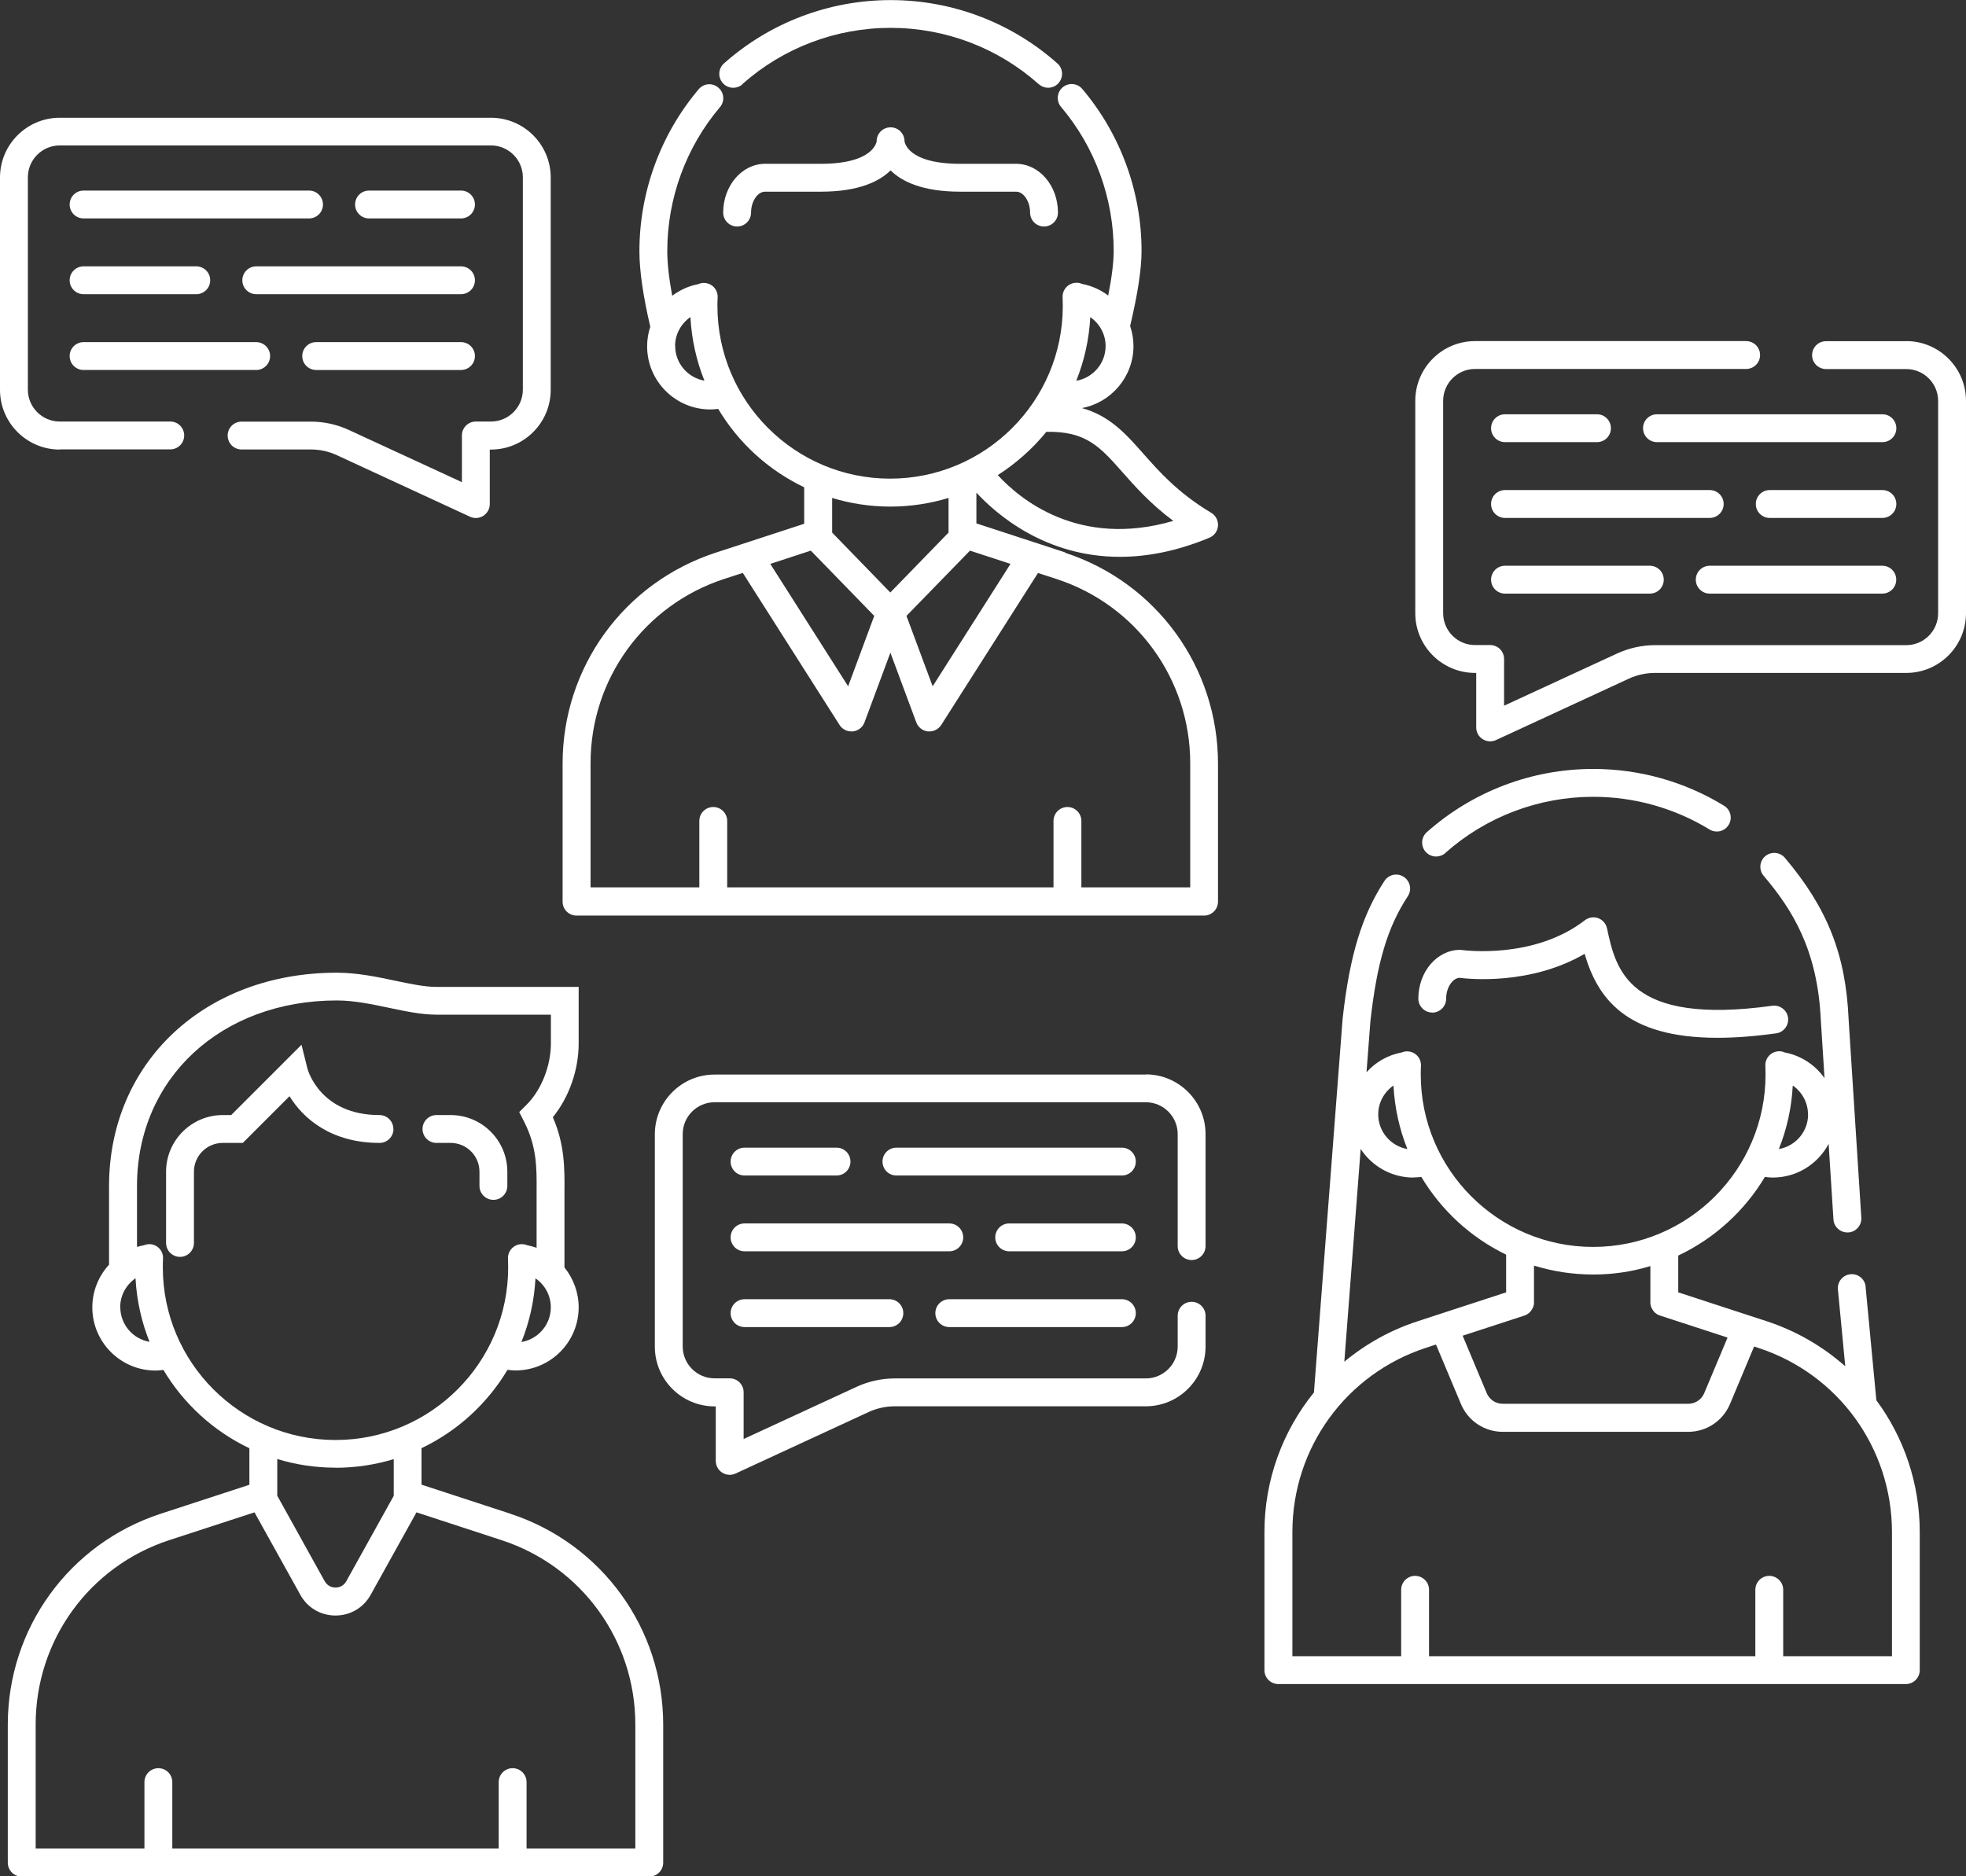
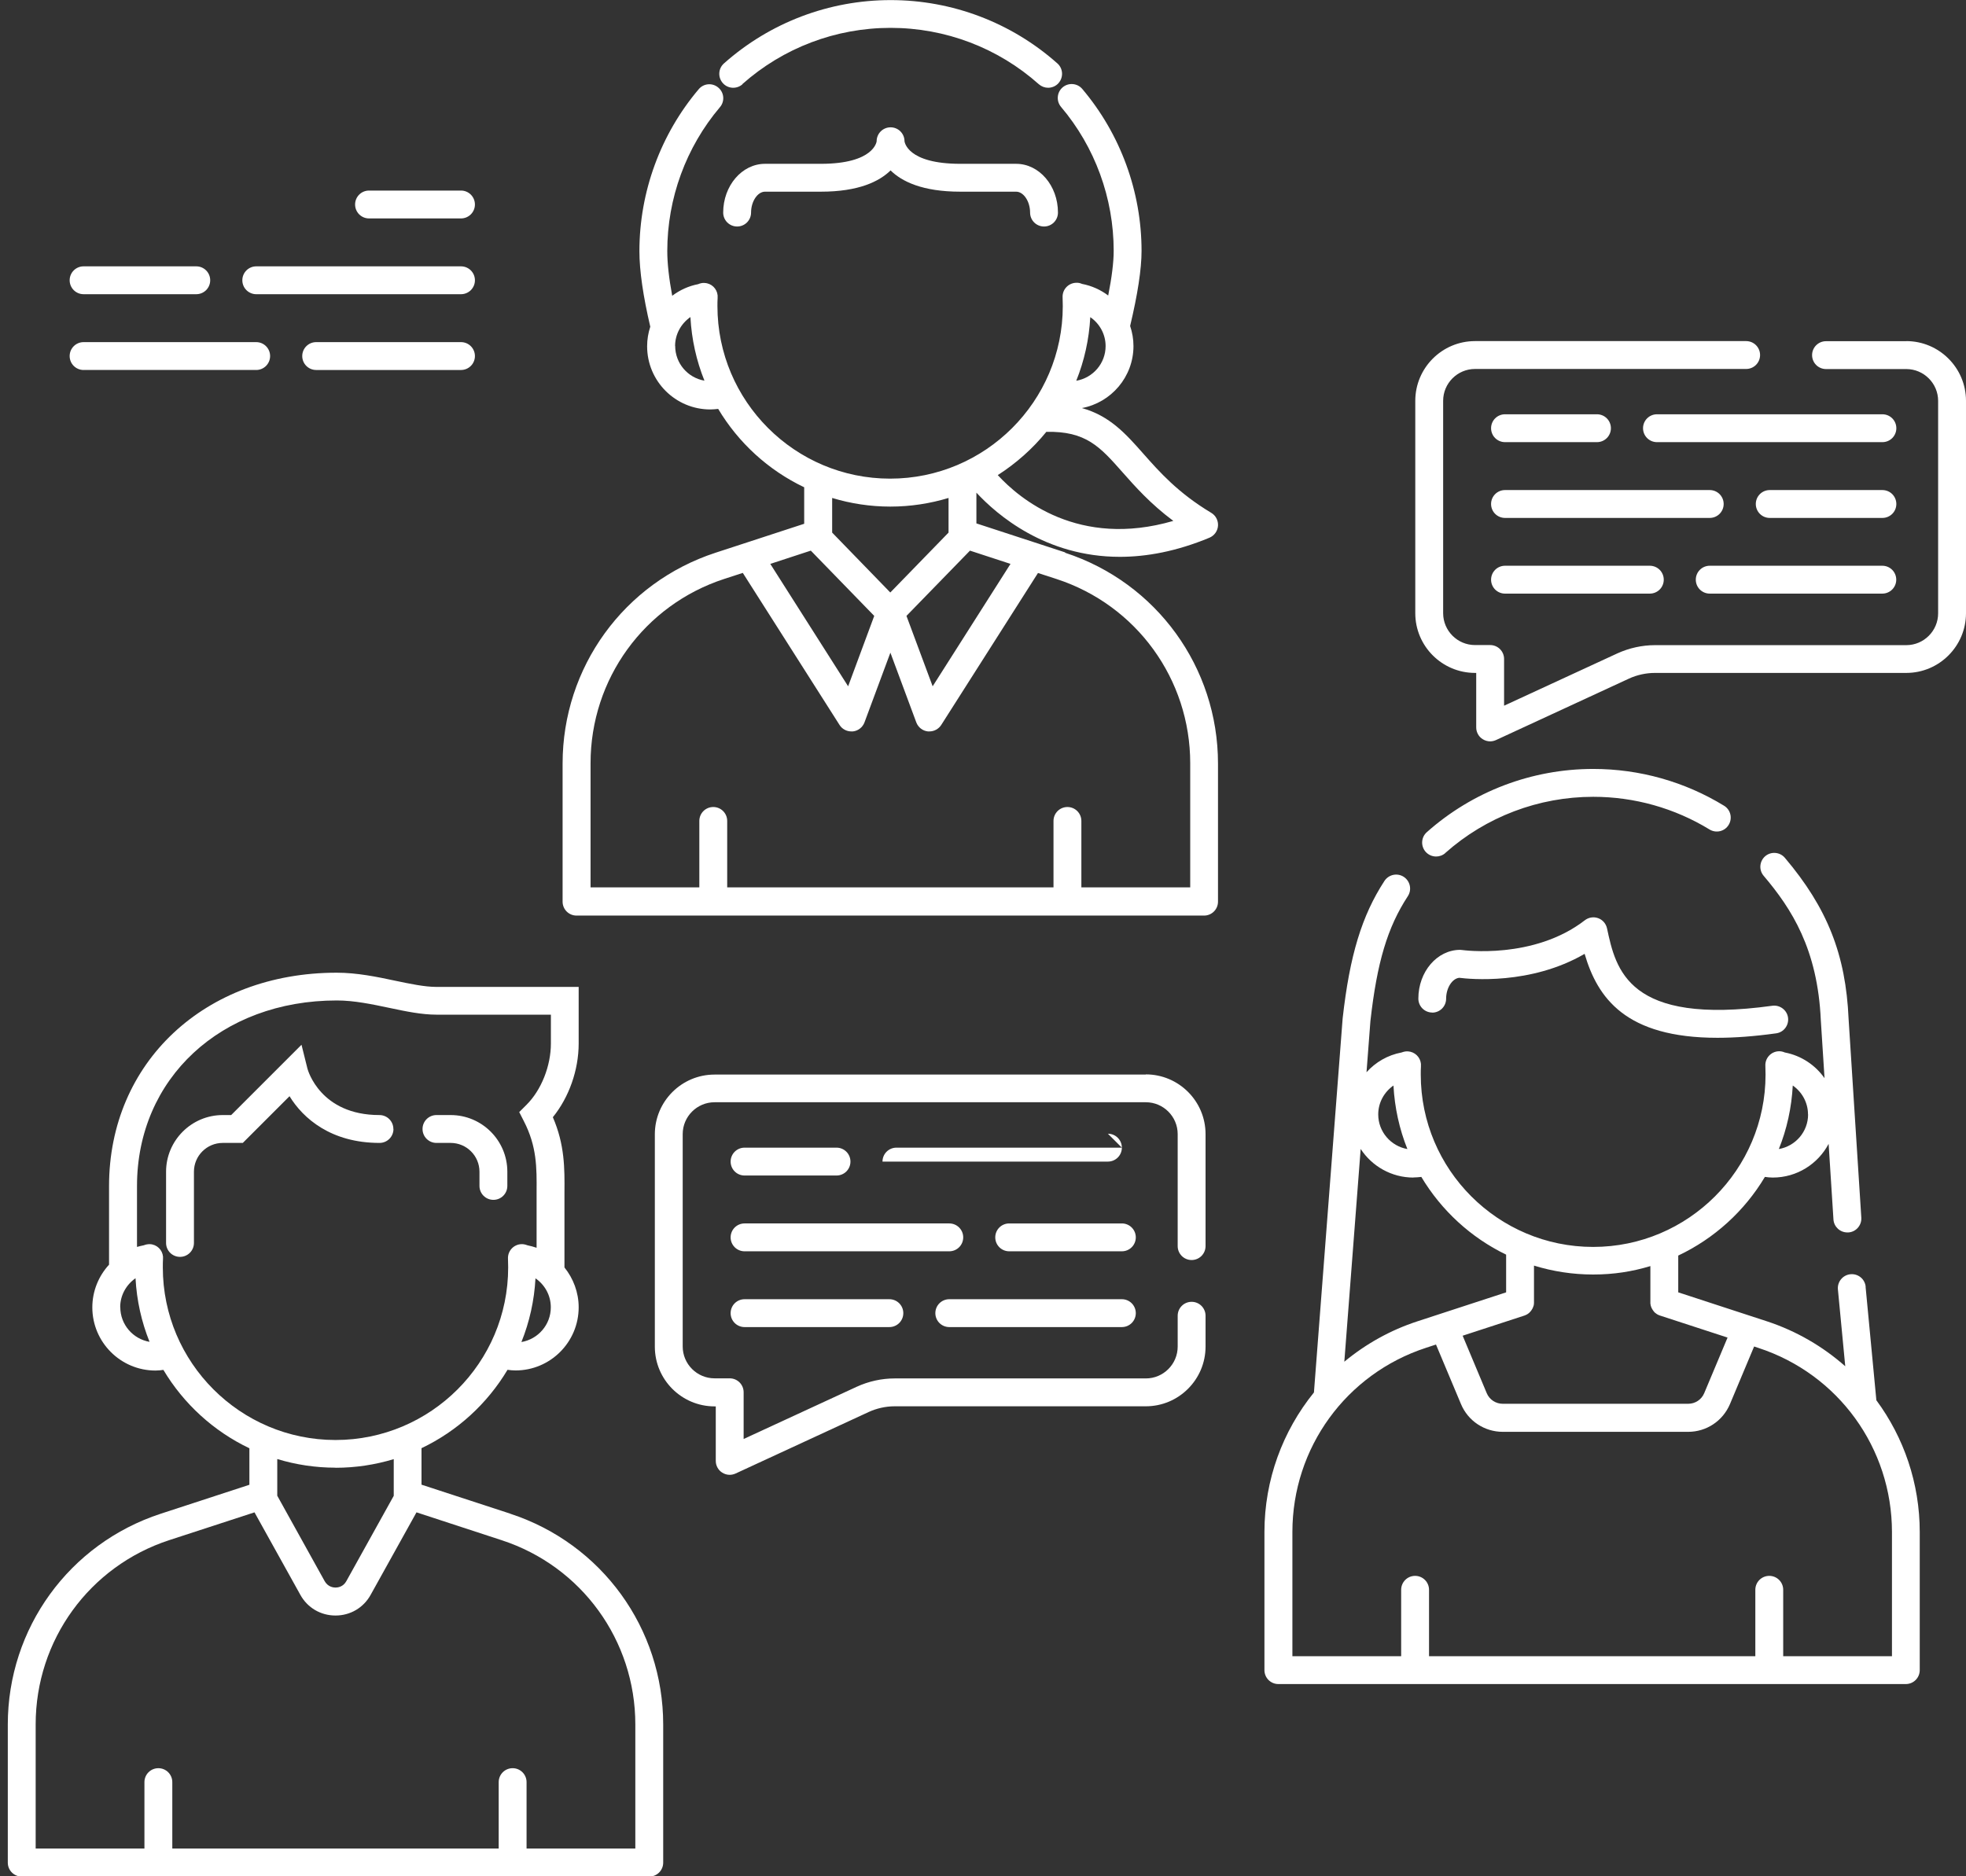
<svg xmlns="http://www.w3.org/2000/svg" id="Layer_2" viewBox="0 0 211.66 202.05">
  <rect x="0" y="0" width="211.66" height="202.05" fill="#333333" stroke="none" />
  <defs>
    <style>.cls-1{fill:#fff;}</style>
  </defs>
  <g id="Layer_1-2">
    <path class="cls-1" d="m114.67,59.48l-9.55-3.12v-3.31c2.21,2.38,7.45,6.91,15.44,6.91,2.87,0,6.09-.58,9.65-2.06.52-.22.88-.71.92-1.28.04-.57-.24-1.11-.73-1.4-3.58-2.15-5.57-4.4-7.32-6.38-1.89-2.14-3.6-4.06-6.6-4.9,3.15-.59,5.55-3.36,5.55-6.68,0-.75-.13-1.48-.36-2.16.81-3.4,1.23-6.12,1.23-8.08,0-6.38-2.27-12.58-6.38-17.44-.53-.63-1.48-.71-2.11-.18-.63.53-.71,1.48-.18,2.11,3.66,4.32,5.67,9.83,5.67,15.5,0,1.22-.2,2.84-.59,4.81-.81-.61-1.77-1.05-2.82-1.25-.2-.09-.43-.14-.66-.12-.83.04-1.47.74-1.43,1.57.01.31.02.62.02.94,0,10.25-8.34,18.58-18.59,18.58s-18.59-8.34-18.59-18.58c0-.29,0-.57.02-.85,0,0,0,0,0,0,0-.03,0-.05,0-.08,0-.06,0-.12,0-.17,0-.02,0-.03,0-.05,0,0,0,0,0,0-.07-.73-.66-1.31-1.41-1.34-.25-.02-.48.04-.69.13-1.04.2-1.98.64-2.79,1.25-.35-1.89-.53-3.51-.53-4.81,0-5.67,2.01-11.18,5.67-15.5.54-.63.46-1.58-.18-2.11-.63-.54-1.58-.46-2.11.18-4.11,4.86-6.38,11.06-6.38,17.44,0,2.1.4,4.84,1.17,8.13-.22.67-.34,1.37-.34,2.11,0,3.75,3.05,6.8,6.8,6.8.29,0,.57-.03.85-.06,2.18,3.65,5.4,6.6,9.26,8.44v3.93l-9.55,3.12c-9.85,3.22-16.46,12.34-16.46,22.7v14.87c0,.83.67,1.5,1.5,1.5h67.56c.83,0,1.5-.67,1.5-1.5v-14.87c0-10.36-6.62-19.48-16.46-22.7Zm-41.99-22.22c0-1.28.65-2.42,1.65-3.12.13,2.41.65,4.71,1.51,6.85-1.79-.31-3.15-1.86-3.15-3.74Zm14.61,22.03l6.83,7.03-2.81,7.58-8.38-13.18,4.37-1.43Zm17.13,0l4.37,1.43-8.38,13.18-2.82-7.58,6.83-7.02Zm14.61-22.03c0,1.88-1.37,3.43-3.16,3.74.86-2.14,1.38-4.44,1.51-6.85,1,.69,1.65,1.83,1.65,3.12Zm-6.39,9.24c4.27-.09,5.78,1.6,8.19,4.33,1.38,1.56,3.01,3.41,5.49,5.26-10.19,2.97-16.55-2.37-18.9-4.93,1.98-1.27,3.75-2.84,5.23-4.66Zm-16.79,8.05c2.18,0,4.28-.33,6.27-.93v3.73l-6.27,6.45-6.26-6.45v-3.73c1.98.6,4.09.93,6.26.93Zm32.28,41h-11.71v-7.15c0-.83-.67-1.5-1.5-1.5s-1.5.67-1.5,1.5v7.15h-35.13v-7.15c0-.83-.67-1.5-1.5-1.5s-1.5.67-1.5,1.5v7.15h-11.71v-13.37c0-9.06,5.78-17.03,14.39-19.84l2-.65,10.42,16.38c.28.44.76.69,1.27.69.05,0,.11,0,.16,0,.57-.06,1.05-.44,1.25-.97l2.79-7.51,2.79,7.51c.2.53.68.91,1.25.97.05,0,.11,0,.16,0,.51,0,.99-.26,1.27-.69l10.42-16.37,2,.65c8.61,2.81,14.39,10.79,14.39,19.84v13.37Z" />
    <path class="cls-1" d="m103.39,17.64c-5.75,0-6-2.38-6.01-2.43,0-.83-.67-1.5-1.5-1.5s-1.5.67-1.5,1.5c0,.02-.26,2.43-6.01,2.43h-6.01c-2.48,0-4.5,2.36-4.5,5.25,0,.83.67,1.5,1.5,1.5s1.5-.67,1.5-1.5c0-1.2.7-2.25,1.5-2.25h6.01c4.06,0,6.28-1.09,7.51-2.29,1.22,1.2,3.44,2.29,7.51,2.29h6.01c.8,0,1.5,1.05,1.5,2.25,0,.83.67,1.5,1.5,1.5s1.5-.67,1.5-1.5c0-2.9-2.02-5.25-4.5-5.25h-6.01Z" />
    <path class="cls-1" d="m79.92,9.06c4.4-3.91,10.06-6.06,15.96-6.06s11.56,2.15,15.96,6.07c.29.25.64.38,1,.38.41,0,.83-.17,1.12-.5.55-.62.5-1.57-.12-2.12-4.95-4.4-11.32-6.82-17.95-6.82s-13,2.42-17.95,6.82c-.62.55-.67,1.5-.12,2.12.55.62,1.5.67,2.12.12Z" />
    <path class="cls-1" d="m54.93,162.99l-9.55-3.12v-3.93c3.86-1.84,7.08-4.79,9.26-8.44.28.04.57.07.86.07,3.75,0,6.8-3.05,6.8-6.8,0-1.61-.58-3.11-1.53-4.29v-8.11c.02-2.51.04-5.1-1.25-8.07,1.74-2.14,2.78-5.08,2.78-7.93v-6.1h-15.31c-1.29,0-2.83-.33-4.46-.67-1.92-.41-4.09-.86-6.28-.86-14.2,0-24.51,9.66-24.51,22.98v8.46c-1.12,1.22-1.8,2.84-1.8,4.6,0,3.75,3.05,6.8,6.8,6.8.29,0,.57-.03.85-.07,2.18,3.65,5.4,6.6,9.26,8.44v3.93l-9.55,3.12c-9.85,3.22-16.46,12.34-16.46,22.7v14.87c0,.83.67,1.5,1.5,1.5h67.56c.83,0,1.5-.67,1.5-1.5v-14.87c0-10.36-6.62-19.48-16.46-22.7Zm1.21-18.49c.86-2.14,1.38-4.44,1.51-6.85,1,.69,1.65,1.83,1.65,3.12,0,1.88-1.37,3.43-3.16,3.74Zm-43.2-3.74c0-1.28.65-2.42,1.65-3.12.13,2.41.65,4.71,1.51,6.85-1.79-.31-3.15-1.86-3.15-3.74Zm4.59-4.29c0-.32,0-.63.02-.94,0-.06,0-.12,0-.18,0-.01,0-.03,0-.04,0,0,0,0,0,0-.07-.73-.66-1.31-1.42-1.34-.23,0-.44.04-.64.12-.25.05-.5.11-.74.18v-6.56c0-11.58,9.05-19.98,21.51-19.98,1.88,0,3.8.41,5.66.8,1.79.38,3.48.73,5.08.73h12.31v3.1c0,2.42-1.03,5.02-2.63,6.61l-.78.78.5.98c1.4,2.72,1.39,4.99,1.37,7.62v6.01c-.33-.11-.66-.2-1-.27-.2-.08-.42-.13-.65-.12-.83.04-1.47.74-1.43,1.57.01.31.02.62.02.94,0,10.25-8.34,18.58-18.59,18.58s-18.59-8.34-18.59-18.58Zm18.59,21.58c2.18,0,4.28-.33,6.27-.93v3.95l-5.11,9.2c-.34.61-.92.68-1.16.68h0c-.23,0-.81-.07-1.16-.68l-5.11-9.21v-3.95c1.98.6,4.09.93,6.26.93Zm32.28,41h-11.71v-7.15c0-.83-.67-1.5-1.5-1.5s-1.5.67-1.5,1.5v7.15H18.55v-7.15c0-.83-.67-1.5-1.5-1.5s-1.5.67-1.5,1.5v7.15H3.84v-13.37c0-9.06,5.78-17.03,14.39-19.84l9.17-2.99,4.94,8.89c.77,1.39,2.19,2.22,3.78,2.22h0c1.59,0,3.01-.83,3.78-2.22l4.94-8.89,9.17,3c8.61,2.81,14.39,10.79,14.39,19.84v13.37Z" />
    <path class="cls-1" d="m42.35,121.57c0-.83-.67-1.5-1.5-1.5-6.35,0-7.7-4.81-7.75-5l-.64-2.57-7.57,7.57h-.91c-3.36,0-6.1,2.74-6.1,6.1v7.67c0,.83.67,1.5,1.5,1.5s1.5-.67,1.5-1.5v-7.67c0-1.71,1.39-3.1,3.1-3.1h2.16l5.03-5.03c1.46,2.39,4.47,5.03,9.69,5.03.83,0,1.5-.67,1.5-1.5Z" />
    <path class="cls-1" d="m46.99,123.07h1.53c1.71,0,3.1,1.39,3.1,3.1v1.53c0,.83.67,1.5,1.5,1.5s1.5-.67,1.5-1.5v-1.53c0-3.37-2.74-6.1-6.1-6.1h-1.53c-.83,0-1.5.67-1.5,1.5s.67,1.5,1.5,1.5Z" />
    <path class="cls-1" d="m154.19,109.04c.83,0,1.5-.67,1.5-1.5,0-1.16.66-2.18,1.42-2.25,1.09.14,7.68.8,13.49-2.58,1.39,4.74,4.4,9.04,14.3,9.04,1.85,0,3.95-.15,6.32-.48.82-.11,1.39-.87,1.28-1.69-.11-.82-.88-1.39-1.69-1.28-15.56,2.15-16.85-3.91-17.8-8.34-.11-.5-.47-.92-.95-1.09-.48-.18-1.03-.09-1.43.22-5.51,4.27-13.13,3.22-13.21,3.21-.07-.01-.15-.02-.22-.02-2.48,0-4.5,2.35-4.5,5.25,0,.83.67,1.5,1.5,1.5Z" />
    <path class="cls-1" d="m155.6,91.85c4.39-3.9,10.05-6.05,15.93-6.05,4.43,0,8.76,1.22,12.52,3.52.71.43,1.63.21,2.06-.5.43-.71.21-1.63-.5-2.06-4.23-2.59-9.1-3.96-14.08-3.96-6.62,0-12.98,2.42-17.92,6.81-.62.55-.67,1.5-.12,2.12.3.33.71.5,1.12.5.35,0,.71-.12,1-.38Z" />
    <path class="cls-1" d="m200.86,138.56c-.08-.83-.81-1.43-1.64-1.35-.82.08-1.43.81-1.35,1.64l.79,8.27c-2.4-2.12-5.24-3.79-8.43-4.84l-9.55-3.12v-3.96c3.89-1.84,7.14-4.8,9.33-8.47.28.04.57.07.85.07,2.6,0,4.87-1.47,6.01-3.63l.52,8.14c.05.79.71,1.4,1.5,1.4.03,0,.06,0,.1,0,.83-.05,1.45-.77,1.4-1.59l-1.37-21.4c-.3-6.92-2.29-11.95-6.86-17.35-.53-.63-1.48-.71-2.11-.18-.63.54-.71,1.48-.18,2.11,3,3.54,5.82,7.88,6.16,15.57l.4,6.23c-.99-1.41-2.5-2.43-4.28-2.77-.2-.09-.43-.14-.66-.13-.83.04-1.47.74-1.43,1.57.01.31.02.62.02.94,0,10.23-8.33,18.56-18.56,18.56s-18.56-8.32-18.56-18.56c0-.29,0-.57.02-.85h0s0-.06,0-.09c0-.06,0-.12,0-.18,0-.01,0-.02,0-.03,0,0,0,0,0,0-.07-.73-.66-1.31-1.42-1.35-.23-.01-.45.04-.66.12-1.5.28-2.81,1.05-3.78,2.13l.42-5.51c.71-6.33,1.84-10.1,4.03-13.45.45-.69.26-1.62-.44-2.08-.69-.45-1.62-.26-2.08.44-2.43,3.73-3.74,8.01-4.5,14.81l-3.09,40.27c-3.36,4.15-5.33,9.4-5.33,15.03v14.87c0,.83.67,1.5,1.5,1.5h67.55c.83,0,1.5-.67,1.5-1.5v-14.87c0-5.25-1.71-10.18-4.67-14.19l-1.16-12.22Zm-6.2-18.56c0,1.87-1.36,3.42-3.15,3.73.86-2.13,1.37-4.43,1.5-6.84.99.69,1.64,1.83,1.64,3.11Zm-16.98,16.36v3.88s0,.03,0,.05c0,.06,0,.12.02.18,0,.04.01.08.02.12.01.05.03.1.05.15.01.04.03.08.05.12.02.05.05.09.08.14.02.04.04.07.07.11.03.04.07.08.1.13.03.03.05.06.08.09.04.04.08.07.13.1.03.03.07.05.11.08.04.03.09.05.13.07.05.02.09.04.14.06.02,0,.04.02.06.02l7.27,2.37-2.51,5.98c-.29.7-.97,1.15-1.73,1.15h-19.96c-.76,0-1.44-.45-1.73-1.15l-2.59-6.18,6.65-2.17s.03-.02.05-.02c.06-.02.11-.04.16-.07.04-.02.07-.04.11-.06.05-.03.09-.06.14-.1.03-.03.06-.05.09-.08.04-.04.08-.08.12-.13.02-.03.05-.06.07-.09.04-.05.07-.1.1-.16.02-.03.03-.06.05-.09.03-.06.05-.12.07-.18.01-.03.02-.06.03-.09.02-.06.03-.12.03-.18,0-.04,0-.08.01-.11,0-.03,0-.05,0-.08v-3.94c2.01.62,4.15.96,6.37.96s4.21-.32,6.17-.91Zm-27.66-19.47c.13,2.4.64,4.7,1.5,6.84-1.78-.31-3.14-1.86-3.14-3.73,0-1.28.65-2.42,1.64-3.11Zm2.15,9.9c.29,0,.57-.03.85-.06,2.16,3.61,5.33,6.53,9.13,8.37v4.06l-9.55,3.12c-2.94.96-5.59,2.46-7.87,4.35l1.76-22.91c1.21,1.85,3.31,3.08,5.68,3.08Zm51.52,51.55h-11.71v-7.15c0-.83-.67-1.5-1.5-1.5s-1.5.67-1.5,1.5v7.15h-35.13v-7.15c0-.83-.67-1.5-1.5-1.5s-1.5.67-1.5,1.5v7.15h-11.71v-13.37c0-9.06,5.78-17.03,14.39-19.84l1.07-.35,2.69,6.41c.76,1.82,2.53,2.99,4.5,2.99h19.96c1.97,0,3.73-1.17,4.5-2.99l2.6-6.2.45.15c8.61,2.81,14.39,10.79,14.39,19.84v13.37Z" />
-     <path class="cls-1" d="m6.43,48.39h11.9c.83,0,1.5-.67,1.5-1.5s-.67-1.5-1.5-1.5H6.43c-1.89,0-3.43-1.54-3.43-3.43v-22.87c0-1.89,1.54-3.43,3.43-3.43h46.43c1.89,0,3.43,1.54,3.43,3.43v22.87c0,1.89-1.54,3.43-3.43,3.43h-1.63c-.83,0-1.5.67-1.5,1.5v5.03l-12.19-5.63c-1.26-.58-2.67-.89-4.06-.89h-7.47c-.83,0-1.5.67-1.5,1.5s.67,1.5,1.5,1.5h7.47c.96,0,1.93.21,2.8.62l14.32,6.62c.2.09.42.14.63.14.28,0,.56-.08.81-.24.43-.28.69-.75.69-1.26v-5.87h.13c3.55,0,6.43-2.89,6.43-6.43v-22.87c0-3.55-2.89-6.43-6.43-6.43H6.43c-3.55,0-6.43,2.89-6.43,6.43v22.87c0,3.55,2.89,6.43,6.43,6.43Z" />
-     <path class="cls-1" d="m33.27,20.52H9c-.83,0-1.5.67-1.5,1.5s.67,1.5,1.5,1.5h24.27c.83,0,1.5-.67,1.5-1.5s-.67-1.5-1.5-1.5Z" />
    <path class="cls-1" d="m49.63,23.52c.83,0,1.5-.67,1.5-1.5s-.67-1.5-1.5-1.5h-9.9c-.83,0-1.5.67-1.5,1.5s.67,1.5,1.5,1.5h9.9Z" />
    <path class="cls-1" d="m9,31.68h12.13c.83,0,1.5-.67,1.5-1.5s-.67-1.5-1.5-1.5h-12.13c-.83,0-1.5.67-1.5,1.5s.67,1.5,1.5,1.5Z" />
    <path class="cls-1" d="m26.09,30.18c0,.83.67,1.5,1.5,1.5h22.04c.83,0,1.5-.67,1.5-1.5s-.67-1.5-1.5-1.5h-22.04c-.83,0-1.5.67-1.5,1.5Z" />
    <path class="cls-1" d="m9,39.84h18.58c.83,0,1.5-.67,1.5-1.5s-.67-1.5-1.5-1.5H9c-.83,0-1.5.67-1.5,1.5s.67,1.5,1.5,1.5Z" />
    <path class="cls-1" d="m49.63,36.84h-15.59c-.83,0-1.5.67-1.5,1.5s.67,1.5,1.5,1.5h15.59c.83,0,1.5-.67,1.5-1.5s-.67-1.5-1.5-1.5Z" />
    <path class="cls-1" d="m123.36,115.71h-46.43c-3.55,0-6.43,2.89-6.43,6.43v22.87c0,3.55,2.89,6.43,6.43,6.43h.13v5.87c0,.51.26.99.69,1.26.25.16.53.24.81.24.21,0,.43-.05.63-.14l14.32-6.62c.87-.4,1.84-.62,2.8-.62h27.05c3.55,0,6.43-2.89,6.43-6.43v-3.32c0-.83-.67-1.5-1.5-1.5s-1.5.67-1.5,1.5v3.32c0,1.89-1.54,3.43-3.43,3.43h-27.05c-1.39,0-2.79.31-4.06.89l-12.19,5.63v-5.03c0-.83-.67-1.5-1.5-1.5h-1.63c-1.89,0-3.43-1.54-3.43-3.43v-22.87c0-1.89,1.54-3.43,3.43-3.43h46.43c1.89,0,3.43,1.54,3.43,3.43v12.06c0,.83.67,1.5,1.5,1.5s1.5-.67,1.5-1.5v-12.06c0-3.55-2.89-6.43-6.43-6.43Z" />
-     <path class="cls-1" d="m120.78,123.58h-24.27c-.83,0-1.5.67-1.5,1.5s.67,1.5,1.5,1.5h24.27c.83,0,1.5-.67,1.5-1.5s-.67-1.5-1.5-1.5Z" />
+     <path class="cls-1" d="m120.78,123.58h-24.27c-.83,0-1.5.67-1.5,1.5h24.27c.83,0,1.5-.67,1.5-1.5s-.67-1.5-1.5-1.5Z" />
    <path class="cls-1" d="m80.16,126.58h9.9c.83,0,1.5-.67,1.5-1.5s-.67-1.5-1.5-1.5h-9.9c-.83,0-1.5.67-1.5,1.5s.67,1.5,1.5,1.5Z" />
    <path class="cls-1" d="m120.78,131.74h-12.13c-.83,0-1.5.67-1.5,1.5s.67,1.5,1.5,1.5h12.13c.83,0,1.5-.67,1.5-1.5s-.67-1.5-1.5-1.5Z" />
    <path class="cls-1" d="m103.7,133.24c0-.83-.67-1.5-1.5-1.5h-22.04c-.83,0-1.5.67-1.5,1.5s.67,1.5,1.5,1.5h22.04c.83,0,1.5-.67,1.5-1.5Z" />
    <path class="cls-1" d="m102.2,142.9h18.58c.83,0,1.5-.67,1.5-1.5s-.67-1.5-1.5-1.5h-18.58c-.83,0-1.5.67-1.5,1.5s.67,1.5,1.5,1.5Z" />
    <path class="cls-1" d="m80.16,139.9c-.83,0-1.5.67-1.5,1.5s.67,1.5,1.5,1.5h15.59c.83,0,1.5-.67,1.5-1.5s-.67-1.5-1.5-1.5h-15.59Z" />
    <path class="cls-1" d="m205.23,36.74h-8.64c-.83,0-1.5.67-1.5,1.5s.67,1.5,1.5,1.5h8.64c1.89,0,3.43,1.54,3.43,3.43v22.87c0,1.89-1.54,3.43-3.43,3.43h-27.05c-1.39,0-2.79.31-4.06.89l-12.19,5.63v-5.03c0-.83-.67-1.5-1.5-1.5h-1.63c-1.89,0-3.43-1.54-3.43-3.43v-22.87c0-1.89,1.54-3.43,3.43-3.43h29.19c.83,0,1.5-.67,1.5-1.5s-.67-1.5-1.5-1.5h-29.19c-3.55,0-6.43,2.89-6.43,6.43v22.87c0,3.55,2.89,6.43,6.43,6.43h.13v5.87c0,.51.26.99.69,1.26.25.16.53.24.81.24.21,0,.43-.05.63-.14l14.32-6.62c.87-.4,1.84-.61,2.8-.61h27.05c3.55,0,6.43-2.89,6.43-6.43v-22.87c0-3.55-2.89-6.43-6.43-6.43Z" />
    <path class="cls-1" d="m202.66,44.61h-24.27c-.83,0-1.5.67-1.5,1.5s.67,1.5,1.5,1.5h24.27c.83,0,1.5-.67,1.5-1.5s-.67-1.5-1.5-1.5Z" />
    <path class="cls-1" d="m162.03,47.61h9.9c.83,0,1.5-.67,1.5-1.5s-.67-1.5-1.5-1.5h-9.9c-.83,0-1.5.67-1.5,1.5s.67,1.5,1.5,1.5Z" />
    <path class="cls-1" d="m202.66,52.77h-12.13c-.83,0-1.5.67-1.5,1.5s.67,1.5,1.5,1.5h12.13c.83,0,1.5-.67,1.5-1.5s-.67-1.5-1.5-1.5Z" />
    <path class="cls-1" d="m185.57,54.27c0-.83-.67-1.5-1.5-1.5h-22.04c-.83,0-1.5.67-1.5,1.5s.67,1.5,1.5,1.5h22.04c.83,0,1.5-.67,1.5-1.5Z" />
    <path class="cls-1" d="m184.07,63.92h18.58c.83,0,1.5-.67,1.5-1.5s-.67-1.5-1.5-1.5h-18.58c-.83,0-1.5.67-1.5,1.5s.67,1.5,1.5,1.5Z" />
    <path class="cls-1" d="m162.03,60.92c-.83,0-1.5.67-1.5,1.5s.67,1.5,1.5,1.5h15.59c.83,0,1.5-.67,1.5-1.5s-.67-1.5-1.5-1.5h-15.59Z" />
  </g>
</svg>